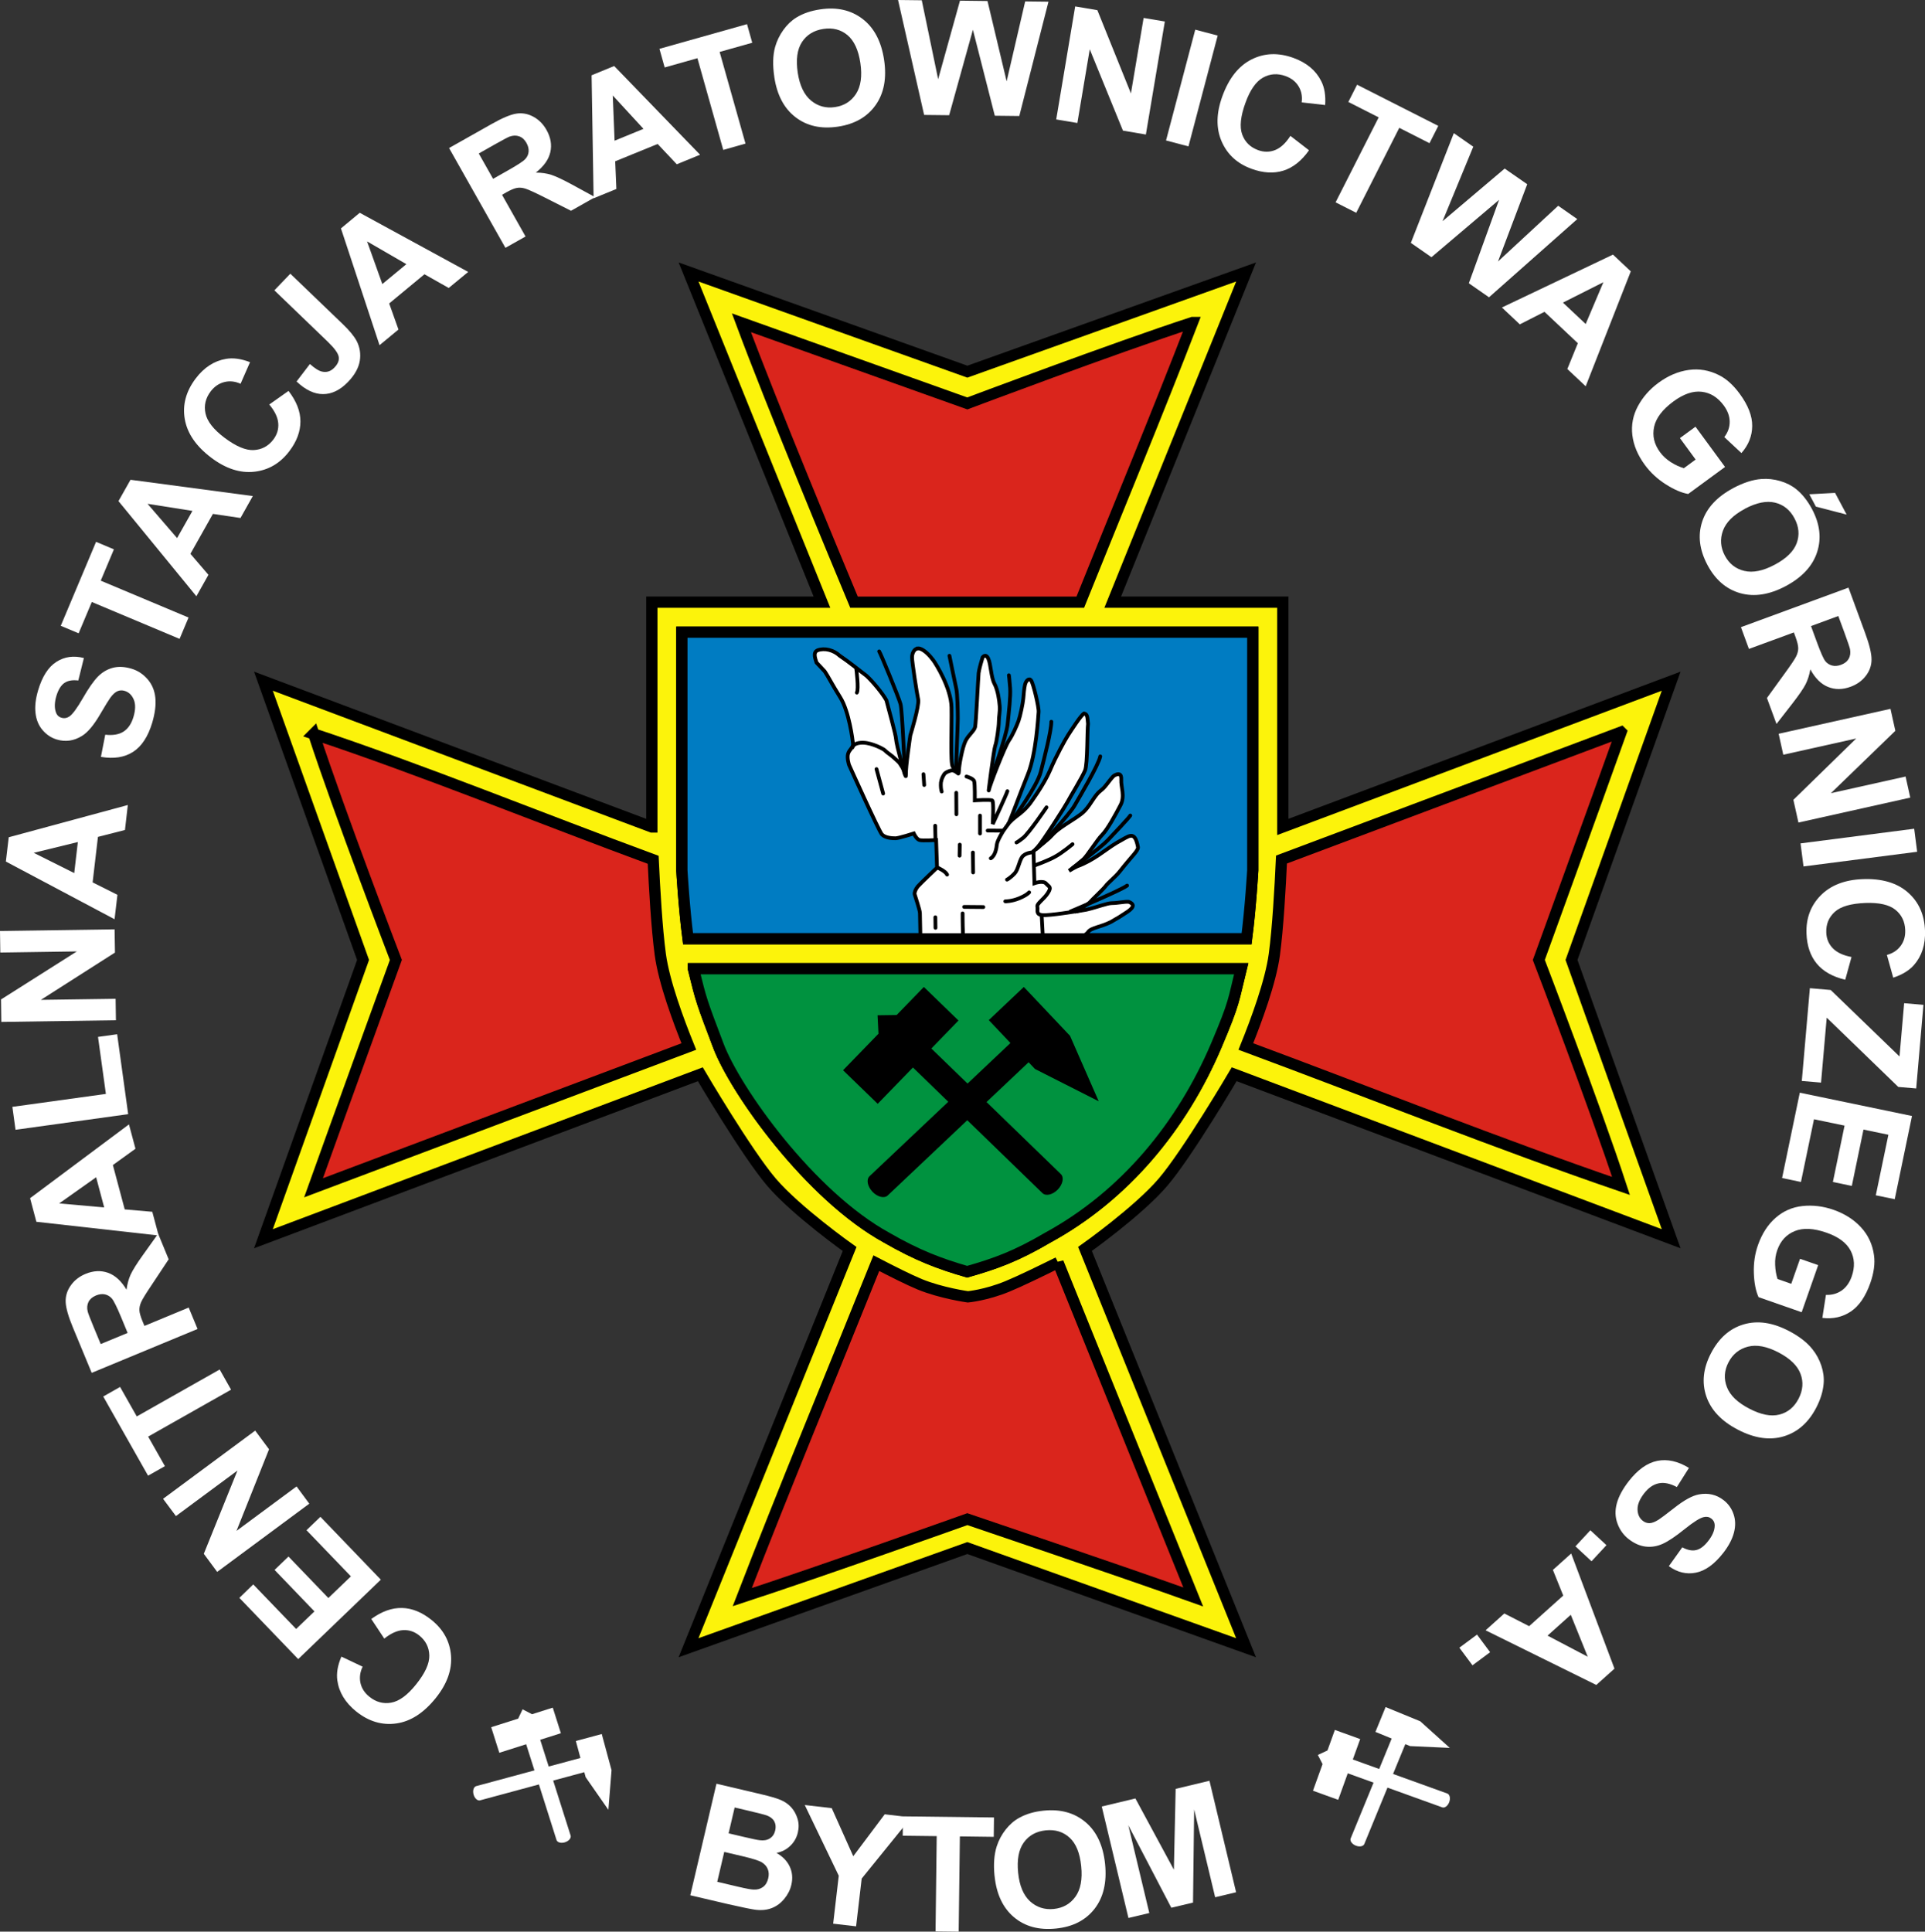
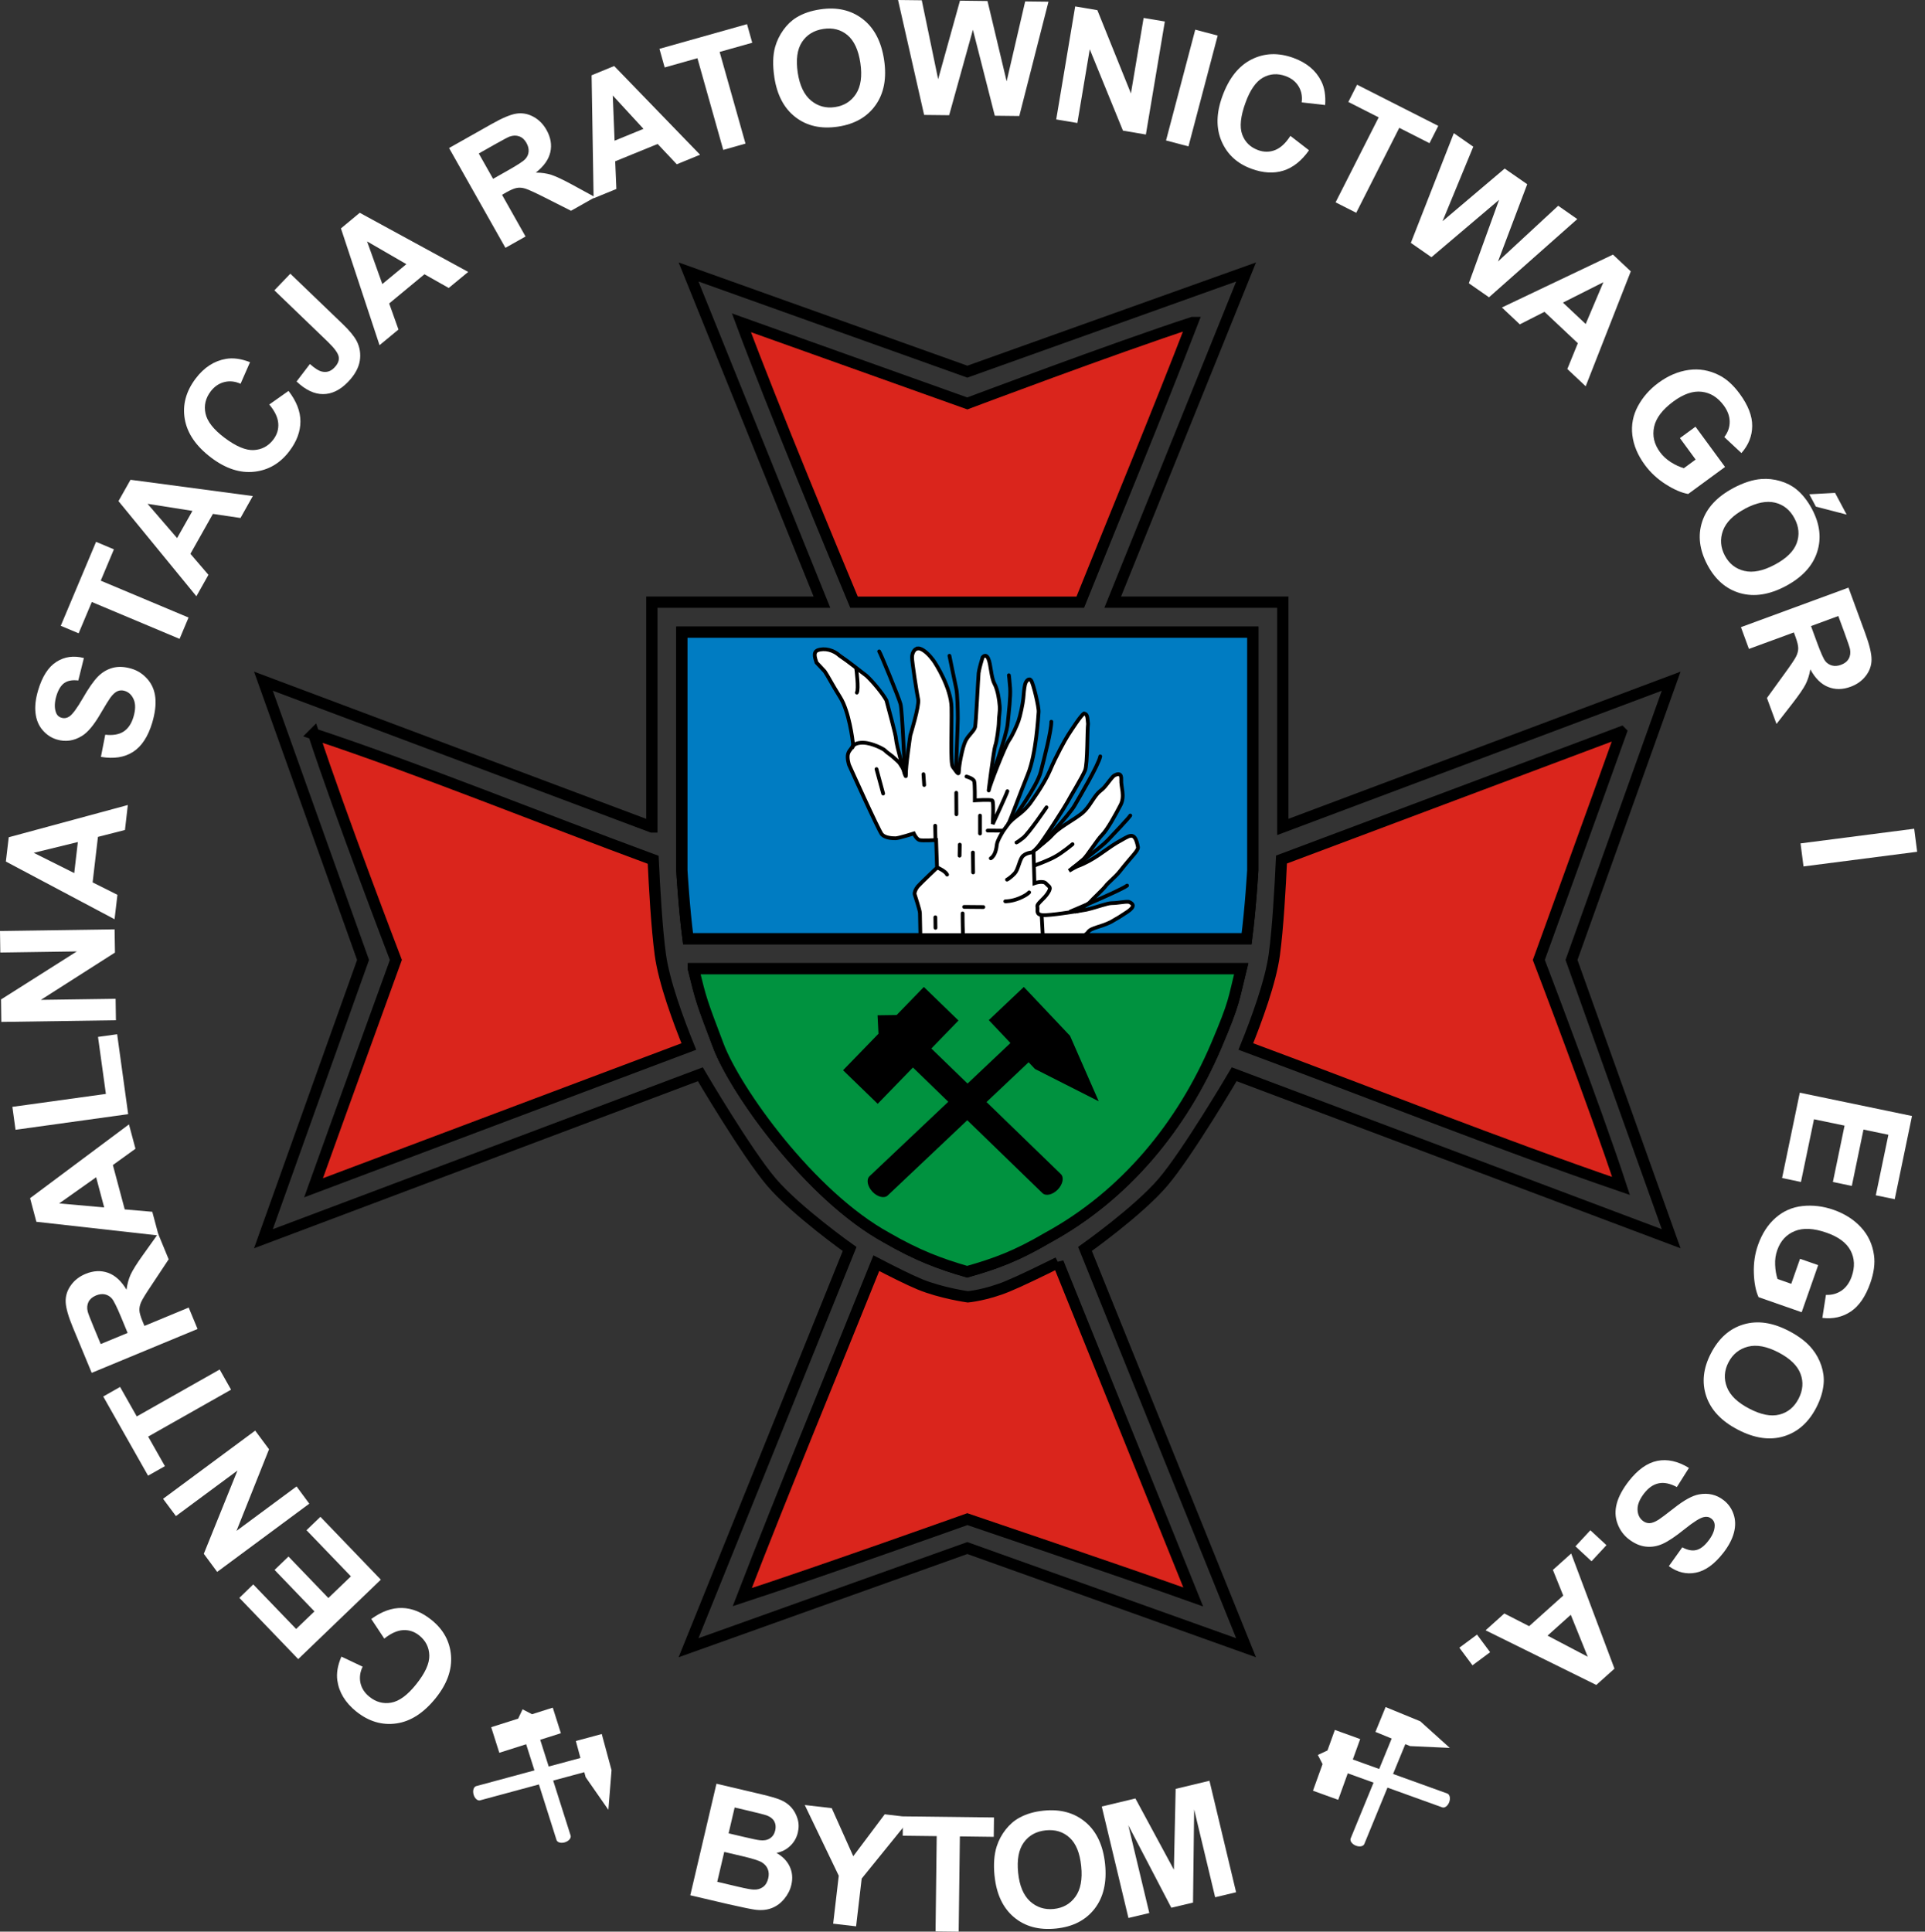
<svg xmlns="http://www.w3.org/2000/svg" id="Warstwa_2" viewBox="0 0 564.26 566.19">
  <rect x="0" y="0" width="564.26" height="566.19" fill="#333333" stroke="none" />
  <defs>
    <style>.cls-1{fill:#fff;}.cls-2{stroke-linecap:round;stroke-width:1.1px;}.cls-2,.cls-3{fill:none;stroke:#000;}.cls-3{stroke-width:3.3px;}.cls-4{fill:#007cc2;}.cls-5{fill:#fcf30b;}.cls-6{fill:#da251c;}.cls-7{fill:#00923f;}</style>
  </defs>
  <g id="Warstwa_1-2">
    <path class="cls-1" d="M112.64,480.29l-3.81-5.75c3.07-2.23,6.09-3.3,9.03-3.22,2.94,.07,5.81,1.24,8.62,3.5,3.48,2.79,5.39,6.28,5.72,10.45,.32,4.18-1.16,8.32-4.47,12.44-3.5,4.36-7.34,6.85-11.53,7.45-4.19,.6-8.13-.57-11.8-3.52-3.19-2.57-5.04-5.61-5.52-9.09-.3-2.09,.09-4.41,1.19-6.98l6.23,2.95c-.77,1.6-.98,3.19-.64,4.77,.34,1.57,1.22,2.92,2.62,4.05,1.95,1.57,4.09,2.15,6.42,1.72,2.32-.42,4.74-2.19,7.25-5.33,2.66-3.3,3.95-6.14,3.89-8.5-.06-2.38-1.05-4.33-2.95-5.86-1.41-1.12-2.97-1.65-4.7-1.56-1.73,.09-3.58,.91-5.56,2.49Z" />
    <polygon class="cls-1" points="111.63 463.02 87.41 486.3 70.16 468.35 74.23 464.41 86.8 477.47 92.17 472.32 80.48 460.16 84.56 456.24 96.25 468.4 102.86 462.05 89.84 448.52 93.92 444.6 111.63 463.02" />
    <polygon class="cls-1" points="90.66 440.75 63.66 460.74 59.74 455.44 69.6 431.04 51.57 444.38 47.8 439.32 74.8 419.33 78.86 424.8 69.32 448.72 86.93 435.69 90.66 440.75" />
    <polygon class="cls-1" points="67.73 407.33 43.43 421.08 48.34 429.75 43.4 432.54 30.26 409.33 35.2 406.53 40.09 415.17 64.39 401.42 67.73 407.33" />
    <path class="cls-1" d="M37.41,390.7l-1.92-4.64c-1.25-3.01-2.16-4.83-2.72-5.47-.57-.63-1.25-1.03-2.05-1.2-.8-.16-1.66-.05-2.59,.33-1.04,.43-1.77,1.06-2.19,1.89-.41,.82-.49,1.77-.23,2.84,.14,.54,.73,2.09,1.78,4.62l2.03,4.89,7.89-3.26Zm20.5-1.16l-31.03,12.86-5.47-13.2c-1.38-3.31-2.09-5.83-2.16-7.56-.07-1.73,.42-3.34,1.47-4.83,1.04-1.5,2.48-2.63,4.33-3.41,2.32-.96,4.53-1.07,6.61-.33,2.09,.74,3.89,2.39,5.42,4.95,.23-1.69,.64-3.16,1.22-4.44,.59-1.27,1.76-3.16,3.55-5.66l4.5-6.3,3.09,7.5-4.86,7.33c-1.76,2.61-2.83,4.34-3.2,5.19-.38,.85-.55,1.66-.52,2.42,.03,.76,.35,1.87,.95,3.31l.53,1.27,12.97-5.38,2.59,6.26Z" />
    <path class="cls-1" d="M28.18,345.07l-10.84,7.67,13.2,1.17-2.36-8.84Zm9.62-15.5l1.91,7.14-6.62,4.78,3.47,13,8.08,.7,1.86,6.95-35.84-4.02-1.84-6.92,29-21.64Z" />
    <polygon class="cls-1" points="37.57 326.57 4.55 331.15 3.63 324.43 31.04 320.64 28.73 303.93 34.34 303.15 37.57 326.57" />
    <polygon class="cls-1" points="33.98 299.05 .39 299.54 .3 292.95 22.53 278.87 .09 279.2 0 272.88 33.59 272.4 33.7 279.21 11.98 293.07 33.89 292.76 33.98 299.05" />
    <path class="cls-1" d="M22.83,246.81l-12.94,3.16,11.87,5.94,1.06-9.09Zm14.64-10.86l-.84,7.33-7.92,2.02-1.56,13.34,7.27,3.64-.84,7.16L1.72,252.53l.84-7.12,34.91-9.45Z" />
    <path class="cls-1" d="M29.58,221.87l1.27-6.52c2.24,.26,4.03-.05,5.38-.92,1.34-.88,2.3-2.3,2.89-4.28,.62-2.09,.65-3.8,.08-5.12-.57-1.32-1.45-2.16-2.64-2.52-.76-.23-1.47-.2-2.14,.09-.66,.29-1.36,.93-2.09,1.92-.49,.68-1.47,2.28-2.95,4.8-1.88,3.23-3.67,5.36-5.36,6.39-2.36,1.46-4.82,1.81-7.36,1.05-1.63-.49-3.03-1.41-4.19-2.77-1.16-1.36-1.84-3.03-2.06-5-.23-1.97,.03-4.19,.77-6.67,1.2-4.04,2.98-6.82,5.36-8.33,2.37-1.52,5.06-1.89,8.05-1.12l-1.64,6.59c-1.73-.21-3.09,.04-4.09,.73-1,.7-1.77,1.96-2.33,3.78-.56,1.9-.61,3.5-.14,4.81,.28,.84,.84,1.38,1.69,1.62,.76,.22,1.51,.09,2.25-.39,.93-.62,2.24-2.41,3.94-5.34,1.69-2.95,3.16-5.05,4.41-6.33,1.24-1.27,2.68-2.13,4.31-2.58,1.64-.45,3.48-.37,5.52,.23,1.83,.54,3.41,1.56,4.72,3.06,1.31,1.5,2.08,3.31,2.3,5.42,.22,2.12-.09,4.57-.91,7.36-1.22,4.07-3.09,6.92-5.61,8.55-2.53,1.62-5.66,2.11-9.39,1.47Z" />
    <polygon class="cls-1" points="52.64 187.26 26.91 176.45 23.05 185.63 17.81 183.43 28.16 158.82 33.39 161.02 29.53 170.2 55.27 181.01 52.64 187.26" />
    <path class="cls-1" d="M56.41,149.75l-13.16-2.08,8.66,10.05,4.5-7.97Zm17.7-4.36l-3.62,6.44-8.08-1.2-6.59,11.7,5.28,6.16-3.53,6.28-22.84-27.89,3.53-6.25,35.86,4.77Z" />
    <path class="cls-1" d="M78.93,118.56l5.64-3.98c2.32,3.01,3.49,5.99,3.49,8.94,0,2.95-1.07,5.86-3.25,8.73-2.69,3.55-6.12,5.56-10.28,6.02-4.16,.46-8.36-.91-12.58-4.09-4.46-3.36-7.05-7.13-7.78-11.3-.73-4.18,.33-8.14,3.17-11.91,2.47-3.27,5.45-5.2,8.92-5.78,2.07-.36,4.42-.04,7.03,.97l-2.78,6.33c-1.61-.73-3.2-.9-4.77-.5-1.57,.4-2.91,1.31-4,2.75-1.5,1.99-2,4.14-1.5,6.45,.49,2.31,2.34,4.68,5.53,7.09,3.39,2.55,6.26,3.77,8.61,3.64,2.36-.12,4.28-1.16,5.76-3.11,1.08-1.44,1.56-3.02,1.42-4.75-.14-1.73-1.01-3.56-2.64-5.5Z" />
    <path class="cls-1" d="M80.41,85.11l4.69-4.88,15.33,14.73c2.01,1.93,3.38,3.59,4.11,4.98,.94,1.83,1.25,3.77,.92,5.84-.34,2.06-1.48,4.12-3.44,6.16-2.3,2.39-4.75,3.58-7.33,3.58s-5.16-1.23-7.76-3.7l3.91-5.12c1.44,1.28,2.62,2.02,3.55,2.22,1.36,.31,2.57-.07,3.61-1.16,1.05-1.08,1.48-2.15,1.28-3.2-.19-1.05-1.26-2.52-3.22-4.41l-15.64-15.05Z" />
    <path class="cls-1" d="M119.12,77.43l-11.52-6.67,4.47,12.5,7.05-5.83Zm18.11,2.28l-5.7,4.7-7.11-4.02-10.34,8.56,2.72,7.64-5.55,4.59-11.31-34.23,5.51-4.58,31.78,17.33Z" />
    <path class="cls-1" d="M144.53,52.42l4.36-2.47c2.84-1.6,4.55-2.72,5.11-3.36,.57-.63,.89-1.35,.95-2.16,.07-.81-.14-1.66-.64-2.55-.55-.98-1.27-1.62-2.14-1.92-.87-.31-1.81-.28-2.84,.09-.52,.2-1.98,.98-4.38,2.33l-4.61,2.61,4.19,7.42Zm3.62,20.22l-16.52-29.25,12.44-7.02c3.12-1.77,5.54-2.79,7.25-3.06,1.72-.27,3.38,.02,4.98,.88,1.61,.86,2.91,2.15,3.89,3.89,1.24,2.2,1.61,4.38,1.12,6.53-.49,2.16-1.91,4.15-4.25,5.98,1.7,.01,3.21,.23,4.55,.66,1.33,.43,3.35,1.38,6.05,2.84l6.78,3.7-7.06,3.99-7.86-3.97c-2.81-1.41-4.65-2.26-5.55-2.53-.89-.27-1.7-.34-2.45-.2-.75,.12-1.81,.57-3.17,1.33l-1.19,.69,6.89,12.22-5.91,3.33Z" />
    <path class="cls-1" d="M188.62,37.77l-9-9.78,.53,13.25,8.47-3.47Zm16.59,7.58l-6.83,2.8-5.61-5.95-12.44,5.08,.34,8.11-6.67,2.73-.59-36.05,6.62-2.72,25.17,26Z" />
    <polygon class="cls-1" points="212 43.94 204.43 17.06 194.83 19.77 193.3 14.31 218.97 7.08 220.5 12.53 210.94 15.22 218.52 42.09 212 43.94" />
    <path class="cls-1" d="M233.83,21.28c.57,3.77,1.87,6.5,3.89,8.19,2.03,1.68,4.38,2.32,7.06,1.92,2.68-.41,4.72-1.7,6.14-3.88,1.41-2.19,1.84-5.21,1.27-9.06-.57-3.81-1.84-6.53-3.78-8.16-1.95-1.62-4.3-2.23-7.06-1.81-2.77,.42-4.86,1.7-6.27,3.84-1.4,2.15-1.81,5.13-1.25,8.95Zm-6.86,1.28c-.51-3.4-.44-6.31,.22-8.75,.51-1.81,1.32-3.48,2.42-5.02,1.1-1.54,2.38-2.76,3.84-3.66,1.94-1.19,4.26-1.98,6.97-2.38,4.89-.74,9.03,.2,12.42,2.8,3.39,2.6,5.5,6.61,6.31,12.02,.8,5.35-.03,9.77-2.5,13.25-2.46,3.47-6.13,5.57-11.02,6.3-4.94,.74-9.09-.18-12.45-2.77-3.36-2.58-5.43-6.52-6.22-11.8Z" />
    <polygon class="cls-1" points="270.88 33.69 263.24 0 270.19 .08 274.99 23.22 281.39 .2 289.46 .3 295.07 23.84 300.5 .42 307.33 .5 298.78 34 291.6 33.92 285.18 8.72 278.22 33.77 270.88 33.69" />
    <polygon class="cls-1" points="309.6 35.01 315.16 1.88 321.66 2.98 331.5 27.38 335.22 5.26 341.44 6.3 335.88 39.43 329.16 38.29 319.43 14.45 315.8 36.05 309.6 35.01" />
    <rect class="cls-1" x="332.55" y="22.38" width="33.59" height="6.8" transform="translate(235.37 357.03) rotate(-75.23)" />
    <path class="cls-1" d="M378.25,39.83l5.45,4.22c-2.19,3.1-4.7,5.09-7.52,5.97-2.81,.88-5.91,.7-9.3-.53-4.2-1.52-7.13-4.2-8.8-8.05-1.66-3.85-1.59-8.27,.22-13.23,1.91-5.26,4.74-8.85,8.52-10.77,3.77-1.91,7.87-2.07,12.3-.47,3.86,1.4,6.59,3.67,8.17,6.83,.95,1.88,1.33,4.2,1.14,6.99l-6.88-.78c.23-1.77-.08-3.34-.92-4.72-.84-1.38-2.11-2.37-3.8-2.99-2.36-.85-4.56-.7-6.62,.45-2.06,1.15-3.78,3.61-5.14,7.38-1.45,3.99-1.77,7.09-.95,9.31,.82,2.22,2.38,3.74,4.69,4.58,1.7,.61,3.35,.6,4.95-.03,1.61-.64,3.11-2.02,4.48-4.16Z" />
    <polygon class="cls-1" points="391.49 59.31 404.12 34.4 395.23 29.89 397.79 24.83 421.59 36.9 419.02 41.97 410.16 37.47 397.54 62.37 391.49 59.31" />
    <polygon class="cls-1" points="413.55 71.19 426.15 39.03 431.85 43 422.84 64.84 441.05 49.41 447.66 54 439.1 76.64 456.74 60.31 462.34 64.22 436.46 87.14 430.55 83.03 439.41 58.58 419.59 75.39 413.55 71.19" />
    <path class="cls-1" d="M464.8,94.97l5.19-12.25-11.86,5.98,6.67,6.27Zm0,18.25l-5.38-5.06,3.08-7.56-9.78-9.2-7.23,3.67-5.25-4.94,32.56-15.5,5.22,4.91-13.22,33.69Z" />
    <path class="cls-1" d="M492.43,128.41l4.56-3.34,8.66,11.8-10.8,7.92c-1.96-.34-4.16-1.29-6.59-2.84-2.44-1.55-4.48-3.45-6.11-5.67-2.09-2.84-3.31-5.75-3.67-8.73-.36-2.98,.19-5.81,1.62-8.48,1.44-2.68,3.45-4.97,6.05-6.88,2.82-2.07,5.77-3.32,8.83-3.75,3.06-.43,6.02,.07,8.86,1.5,2.18,1.07,4.21,2.9,6.11,5.48,2.47,3.37,3.69,6.51,3.66,9.44-.02,2.93-1.07,5.57-3.16,7.94l-5.02-4.69c1.06-1.37,1.59-2.86,1.58-4.47,0-1.62-.58-3.21-1.73-4.78-1.76-2.39-3.92-3.74-6.47-4.03-2.54-.3-5.3,.64-8.28,2.83-3.22,2.37-5.11,4.85-5.67,7.45-.56,2.6,0,5.06,1.7,7.38,.84,1.16,1.91,2.14,3.2,2.97,1.3,.82,2.58,1.41,3.83,1.77l3.44-2.53-4.59-6.27Z" />
    <path class="cls-1" d="M530.35,144.88l7.55-.41,3.39,6.36-9.02-2.34-1.92-3.61Zm-18.91,4.28c-3.37,1.79-5.5,3.92-6.41,6.39-.9,2.48-.71,4.91,.56,7.31,1.27,2.38,3.17,3.88,5.7,4.48,2.53,.61,5.52,0,8.95-1.83,3.39-1.81,5.53-3.91,6.41-6.3,.88-2.39,.67-4.81-.64-7.27-1.32-2.48-3.23-4.02-5.72-4.61-2.49-.6-5.45,0-8.86,1.81Zm-3.48-6.05c3.02-1.61,5.79-2.52,8.31-2.7,1.88-.15,3.72,.05,5.55,.59,1.82,.53,3.4,1.34,4.72,2.41,1.76,1.43,3.28,3.35,4.58,5.77,2.33,4.36,2.84,8.58,1.52,12.64-1.31,4.07-4.38,7.39-9.2,9.97-4.78,2.54-9.23,3.23-13.33,2.08-4.09-1.16-7.3-3.91-9.62-8.27-2.34-4.41-2.87-8.62-1.56-12.66,1.31-4.03,4.33-7.3,9.05-9.83Z" />
    <path class="cls-1" d="M530.85,183.52l1.72,4.7c1.12,3.06,1.95,4.92,2.48,5.58,.54,.66,1.21,1.08,2,1.28,.79,.21,1.66,.13,2.61-.22,1.05-.39,1.8-.98,2.25-1.8,.45-.8,.57-1.75,.36-2.83-.12-.55-.65-2.12-1.59-4.7l-1.83-4.97-8,2.95Zm-20.55,.31l31.53-11.59,4.92,13.41c1.24,3.38,1.85,5.93,1.84,7.66,0,1.74-.56,3.33-1.67,4.78-1.11,1.45-2.59,2.52-4.45,3.2-2.37,.88-4.57,.89-6.62,.06-2.05-.82-3.79-2.54-5.2-5.16-.29,1.68-.76,3.13-1.39,4.38-.64,1.25-1.9,3.09-3.78,5.52l-4.75,6.11-2.8-7.61,5.17-7.14c1.85-2.53,2.98-4.21,3.39-5.05,.41-.84,.62-1.64,.61-2.41,0-.76-.27-1.88-.81-3.34l-.47-1.28-13.17,4.84-2.34-6.38Z" />
-     <polygon class="cls-1" points="521.36 215.08 554.14 207.77 555.57 214.21 536.68 232.49 558.57 227.61 559.94 233.79 527.16 241.1 525.68 234.44 544.1 216.46 522.72 221.22 521.36 215.08" />
    <rect class="cls-1" x="528.08" y="245.03" width="33.59" height="6.81" transform="translate(-27.31 71.75) rotate(-7.35)" />
-     <path class="cls-1" d="M542.72,280.51l-1.84,6.66c-3.7-.87-6.48-2.45-8.36-4.73-1.87-2.28-2.87-5.23-3-8.83-.16-4.45,1.23-8.17,4.17-11.16,2.95-2.98,7.05-4.57,12.33-4.77,5.59-.21,9.99,1.08,13.19,3.86,3.2,2.78,4.88,6.52,5.05,11.22,.16,4.1-.93,7.48-3.25,10.12-1.39,1.58-3.41,2.81-6.06,3.69l-1.86-6.67c1.73-.46,3.07-1.34,4.03-2.64,.97-1.29,1.41-2.84,1.34-4.64-.09-2.5-1.05-4.49-2.89-5.97-1.84-1.47-4.77-2.13-8.78-1.98-4.23,.16-7.23,1.02-8.98,2.61-1.75,1.59-2.58,3.61-2.49,6.06,.06,1.8,.69,3.33,1.89,4.58,1.2,1.26,3.04,2.12,5.52,2.59Z" />
-     <polygon class="cls-1" points="530.51 289.65 536.62 290.18 556.79 309.66 558.15 294.05 563.8 294.54 561.68 319.04 556.43 318.59 535.45 298.29 533.79 317.32 528.15 316.84 530.51 289.65" />
    <polygon class="cls-1" points="527.56 320.28 560.45 327.11 555.39 351.5 549.84 350.36 553.53 332.61 546.23 331.09 542.81 347.61 537.26 346.45 540.68 329.93 531.72 328.07 527.9 346.45 522.37 345.29 527.56 320.28" />
    <path class="cls-1" d="M527.61,368.96l5.34,1.86-4.84,13.81-12.64-4.42c-.82-1.81-1.28-4.16-1.38-7.05-.1-2.89,.3-5.64,1.22-8.25,1.17-3.31,2.88-5.96,5.14-7.94,2.25-1.98,4.88-3.14,7.91-3.47,3.02-.32,6.05,.05,9.09,1.11,3.3,1.16,5.99,2.88,8.08,5.16,2.09,2.28,3.35,5,3.78,8.16,.34,2.39-.02,5.11-1.08,8.14-1.38,3.92-3.28,6.71-5.7,8.34-2.43,1.63-5.22,2.26-8.36,1.88l1.05-6.75c1.72,.08,3.24-.34,4.58-1.25,1.33-.92,2.32-2.29,2.97-4.12,.98-2.8,.87-5.34-.33-7.62-1.2-2.27-3.54-4.02-7.03-5.23-3.76-1.32-6.88-1.48-9.34-.47-2.47,1.01-4.17,2.87-5.12,5.58-.48,1.34-.69,2.78-.62,4.31,.06,1.54,.3,2.92,.7,4.14l4.02,1.42,2.58-7.33Z" />
    <path class="cls-1" d="M521.27,396.39c-3.39-1.76-6.35-2.32-8.91-1.67-2.55,.66-4.45,2.19-5.7,4.59-1.25,2.39-1.41,4.81-.47,7.25,.93,2.44,3.12,4.55,6.58,6.34,3.41,1.78,6.35,2.36,8.81,1.73,2.46-.62,4.33-2.17,5.62-4.64,1.29-2.49,1.48-4.94,.56-7.34-.91-2.4-3.07-4.48-6.5-6.27Zm3.02-6.31c3.04,1.58,5.35,3.36,6.92,5.33,1.19,1.47,2.08,3.1,2.67,4.89,.59,1.8,.82,3.55,.67,5.25-.19,2.28-.91,4.63-2.17,7.06-2.28,4.38-5.47,7.19-9.56,8.41-4.09,1.22-8.57,.56-13.42-1.97-4.8-2.49-7.88-5.75-9.25-9.78-1.36-4.03-.91-8.24,1.38-12.62,2.3-4.43,5.49-7.25,9.55-8.45,4.07-1.21,8.48-.58,13.22,1.89Z" />
    <path class="cls-1" d="M495.06,430.28l-3.53,5.59c-1.99-1.05-3.77-1.42-5.33-1.09-1.57,.32-2.99,1.3-4.25,2.92-1.34,1.73-1.99,3.31-1.95,4.75,.04,1.45,.55,2.55,1.53,3.31,.62,.49,1.3,.72,2.03,.69,.73-.03,1.61-.38,2.64-1.03,.71-.46,2.21-1.59,4.5-3.38,2.95-2.34,5.39-3.67,7.33-4.02,2.73-.49,5.14,.08,7.23,1.72,1.35,1.05,2.32,2.41,2.89,4.09,.57,1.68,.61,3.47,.11,5.39-.5,1.93-1.54,3.91-3.12,5.94-2.59,3.33-5.28,5.27-8.05,5.81-2.76,.55-5.4-.09-7.91-1.91l3.94-5.52c1.53,.82,2.89,1.09,4.08,.8,1.19-.28,2.36-1.17,3.53-2.67,1.22-1.56,1.85-3.03,1.89-4.41,.03-.9-.3-1.61-.98-2.14-.62-.49-1.37-.64-2.22-.44-1.09,.22-2.96,1.39-5.61,3.52-2.65,2.13-4.78,3.57-6.41,4.3-1.62,.74-3.28,1.02-4.97,.83-1.7-.18-3.38-.92-5.06-2.22-1.51-1.19-2.6-2.72-3.27-4.59-.68-1.87-.73-3.83-.17-5.88,.55-2.04,1.73-4.21,3.52-6.52,2.62-3.35,5.4-5.33,8.34-5.92,2.95-.59,6.04,.09,9.27,2.06Z" />
    <rect class="cls-1" x="463.13" y="449.86" width="6.43" height="6.43" transform="translate(-182.97 486.96) rotate(-47.16)" />
    <path class="cls-1" d="M453.62,479.42l11.78,6.19-4.97-12.3-6.81,6.11Zm-18.17-1.55l5.5-4.94,7.27,3.72,10-8.97-3.03-7.52,5.36-4.81,12.69,33.75-5.33,4.78-32.45-16.02Z" />
    <polygon class="cls-1" points="432.95 479.12 436.79 484.28 431.62 488.12 427.77 482.96 432.95 479.12" />
    <path class="cls-1" d="M391.27,507.08l-2.16,6-2.82,1.32,1.38,2.68-2.81,7.8,7.4,2.67,2.8-7.77,7.56,2.73-6.71,16.35c-.29,.71,.37,1.66,1.48,2.11,1.1,.45,2.23,.24,2.52-.47l6.79-16.53,16.06,5.79c.73,.26,1.64-.44,2.05-1.56,.4-1.12,.14-2.24-.58-2.5l-15.89-5.73,3.59-8.74,1.4,.57,11.64,.53-8.66-7.8-3.46-1.42-6.7-2.75-1.49,3.64-1.49,3.64,4.76,1.95-3.66,8.92-7.73-2.79,2.16-5.98-7.4-2.67Z" />
    <path class="cls-1" d="M162.03,500.53l-6.08,1.93-2.77-1.44-1.29,2.73-7.91,2.51,2.38,7.5,7.87-2.5,2.43,7.66-17.07,4.61c-.75,.2-1.09,1.3-.78,2.45,.31,1.15,1.17,1.92,1.91,1.72l17.25-4.66,5.16,16.28c.24,.73,1.34,1.04,2.49,.67,1.14-.36,1.87-1.25,1.64-1.98l-5.11-16.1,9.12-2.46,.4,1.46,6.66,9.57,.93-11.62-.98-3.61-1.89-6.99-3.8,1.03-3.79,1.02,1.34,4.97-9.3,2.51-2.49-7.84,6.06-1.92-2.38-7.5Z" />
-     <path class="cls-5" d="M191.07,242.39v-65.89h49.86l-39.1-96.78,81.72,29.22,81.71-29.22-39.1,96.78h49.86v65.89l113.84-42.73-29.22,81.71,29.22,81.72-128.09-48.22s-13.59,23.12-20.88,31.66c-7.29,8.54-22.86,19.55-22.86,19.55l47.22,116.89-81.71-29.22-81.72,29.22,47.22-116.87s-15.59-11.04-22.88-19.57c-7.29-8.54-20.88-31.65-20.88-31.65l-128.07,48.21,29.21-81.72-29.21-81.71,113.84,42.73Z" />
    <path class="cls-3" d="M191.07,242.39v-65.89h49.86l-39.1-96.78,81.72,29.22,81.71-29.22-39.1,96.78h49.86v65.89l113.84-42.73-29.22,81.71,29.22,81.72-128.09-48.22s-13.59,23.12-20.88,31.66c-7.29,8.54-22.86,19.55-22.86,19.55l47.22,116.89-81.71-29.22-81.72,29.22,47.22-116.87s-15.59-11.04-22.88-19.57c-7.29-8.54-20.88-31.65-20.88-31.65l-128.07,48.21,29.21-81.72-29.21-81.71,113.84,42.73Z" />
    <path class="cls-6" d="M310.15,370.06c-5.07,2.51-11.12,5.46-14.84,6.99-6.3,2.6-11.6,3.07-11.6,3.07,0,0-7.84-1.09-14.14-3.69-3.18-1.31-8.32-3.91-12.7-6.18-13.11,32.64-26.99,66.02-39.3,97.89,22.86-7.47,65.98-22.86,65.98-22.86,0,0,45.13,15.26,66.21,22.8-13.2-32.67-26.41-65.35-39.61-98.03Zm-106.89-86.1c2.34,9.48,2.31,9.36,7.3,22.54,4.99,13.19,26.82,43.92,49.32,56.27,0,0,0,0,0,0,8.88,5.13,15.48,7.64,23.61,9.99,8.39-2.39,14.37-4.55,23.7-10.03,22.52-12.3,39.3-32.66,49.36-56.34,5.46-12.86,4.95-13.08,7.27-22.44H203.26Zm-111.32-68.86c7.47,22.88,24.1,66.27,24.1,66.27,0,0-16.53,45.52-24.14,66.79,36.67-13.8,73.34-27.61,110.01-41.41-3.09-7.64-7.27-18.9-8.36-26.96-1.05-7.81-1.7-19.46-2.09-27.77-32.89-12.13-68.11-26.48-99.53-36.91Zm383.24-.53c-33.18,12.46-66.37,24.92-99.55,37.37-.38,8.32-1.04,20.01-2.09,27.85-1.09,8.05-5.27,19.3-8.35,26.95,36.64,13.61,74.88,28.85,109.96,40.87-7.51-22.96-24.09-66.23-24.09-66.23,0,0,16.53-45.52,24.13-66.8Zm-275.32-29.26v69.79s.62,10.92,1.81,20.05h163.73c1.19-9.14,1.81-20.05,1.81-20.05v-69.79H199.87Zm149.69-90.78c-22.88,7.47-66.01,23.72-66.01,23.72l-66.21-23.64c9.04,24.31,27.79,69.41,33,81.9h66.32c11.01-27.37,22.6-55.29,32.9-81.98Z" />
    <path class="cls-3" d="M310.15,370.06c-5.07,2.51-11.12,5.46-14.84,6.99-6.3,2.6-11.6,3.07-11.6,3.07,0,0-7.84-1.09-14.14-3.69-3.18-1.31-8.32-3.91-12.7-6.18-13.11,32.64-26.99,66.02-39.3,97.89,22.86-7.47,65.98-22.86,65.98-22.86,0,0,45.13,15.26,66.21,22.8-13.2-32.67-26.41-65.35-39.61-98.03Zm-106.89-86.1c2.34,9.48,2.31,9.36,7.3,22.54,4.99,13.19,26.82,43.92,49.32,56.27,0,0,0,0,0,0,8.88,5.13,15.48,7.64,23.61,9.99,8.39-2.39,14.37-4.55,23.7-10.03,22.52-12.3,39.3-32.66,49.36-56.34,5.46-12.86,4.95-13.08,7.27-22.44H203.26Zm-111.32-68.86c7.47,22.88,24.1,66.27,24.1,66.27,0,0-16.53,45.52-24.14,66.79,36.67-13.8,73.34-27.61,110.01-41.41-3.09-7.64-7.27-18.9-8.36-26.96-1.05-7.81-1.7-19.46-2.09-27.77-32.89-12.13-68.11-26.48-99.53-36.91Zm383.24-.53c-33.18,12.46-66.37,24.92-99.55,37.37-.38,8.32-1.04,20.01-2.09,27.85-1.09,8.05-5.27,19.3-8.35,26.95,36.64,13.61,74.88,28.85,109.96,40.87-7.51-22.96-24.09-66.23-24.09-66.23,0,0,16.53-45.52,24.13-66.8Zm-275.32-29.26v69.79s.62,10.92,1.81,20.05h163.73c1.19-9.14,1.81-20.05,1.81-20.05v-69.79H199.87Zm149.69-90.78c-22.88,7.47-66.01,23.72-66.01,23.72l-66.21-23.64c9.04,24.31,27.79,69.41,33,81.9h66.32c11.01-27.37,22.6-55.29,32.9-81.98Z" />
    <path class="cls-7" d="M203.26,283.96c2.34,9.48,2.31,9.36,7.3,22.54,4.99,13.19,26.82,43.92,49.32,56.27,0,0,0,0,0,0,8.88,5.13,15.48,7.64,23.61,9.99,8.39-2.39,14.37-4.55,23.7-10.03,22.52-12.3,39.3-32.66,49.36-56.34,5.46-12.86,4.95-13.08,7.27-22.45H203.26Z" />
    <path class="cls-3" d="M203.26,283.96c2.34,9.48,2.31,9.36,7.3,22.54,4.99,13.19,26.82,43.92,49.32,56.27,0,0,0,0,0,0,8.88,5.13,15.48,7.64,23.61,9.99,8.39-2.39,14.37-4.55,23.7-10.03,22.52-12.3,39.3-32.66,49.36-56.34,5.46-12.86,4.95-13.08,7.27-22.45H203.26Z" />
    <path class="cls-4" d="M199.87,185.3v69.79s.62,10.92,1.81,20.05h163.73c1.19-9.14,1.81-20.05,1.81-20.05v-69.79H199.87Z" />
    <path class="cls-3" d="M199.87,185.3v69.79s.62,10.92,1.81,20.05h163.73c1.19-9.14,1.81-20.05,1.81-20.05v-69.79H199.87Z" />
    <path d="M270.81,289.28l-7.98,8.23-5.6,.08,.27,5.41-10.38,10.7,10.15,9.84,10.33-10.65,10.36,10.05-23.08,21.82c-1.01,.95-.62,2.98,.85,4.55,1.47,1.55,3.48,2.05,4.48,1.09l23.32-22.05,22.03,21.36c.99,.96,3.01,.5,4.5-1.04,1.49-1.54,1.89-3.57,.9-4.53l-21.79-21.12,12.34-11.66,1.87,1.97,18.68,9.47-8.41-19.18-4.61-4.88-8.93-9.45-5.14,4.86-5.13,4.86,6.35,6.71-12.58,11.89-10.61-10.28,7.95-8.2-10.15-9.84Z" />
    <path class="cls-1" d="M269.09,190.07c-1.11,.05-1.75,1.38-1.75,2.62,0,1.41,1.41,10.52,1.8,12.32,.39,1.8-2.31,10.53-2.31,10.53,0,0-1.41,9.37-1.29,11.68,.13,2.31-2.89-9.39-2.89-10.54s-2.33-9.39-2.84-11.44c-1.2-2.14-4.08-5.56-5.82-7.16-1.84-1.36-5-3.98-7.86-5.89-1.79-1.67-4.41-2.32-6.46-1.59-1.54,.64-.57,2.73-.32,3.63,.9,.99,1.54,1.58,2.39,2.55,.89,1.27,2,3.55,4.57,7.66,2.57,4.11,3.61,12.38,3.73,13.53s-1.06,1.67-1.45,2.95c-.39,1.29,.29,3.3,.29,3.3,0,0,8.7,19.3,9.6,20.33,.9,1.03,2.95,1.16,3.98,1.16s5.39-1.41,5.39-1.41c0,0,.77,1.67,1.67,1.93,.9,.25,4.88,0,4.88,0l.26,8.09s-5.01,4.75-5.65,5.52c-.64,.77-1.03,1.8-.9,2.31,.13,.51,1.54,4.62,1.54,5.52s.13,6.42,.13,6.42h48.19c.43-.31,.78-.62,.97-.9,.9-1.29,3.6-1.41,6.68-2.95,2.51-1.45,2.55-1.45,4.86-2.99,2.31-1.54,1.75-2.41,.34-2.93-1.25-.08-3.28,.39-4.82,.39s-4.23,1.16-7.57,1.93l-3.4,.58s3.79-1.99,4.43-2.76c.64-.77,3.98-3.85,4.62-4.75,.64-.9,2.93-2.74,4.11-4.24,3.79-4.81,5.42-6.07,5.38-7.14-.99-5.23-2.58-3.24-6.19-1.33-3.48,2.08-6.72,5.15-11.63,6.93-.79,.37-1.6,.84-2.39,1.32,1.46-1.14,3.38-2.65,4.19-3.38,1.16-1.03,3.98-5.64,5.52-7.18,1.54-1.54,3.95-5.95,5.39-8.73,1.36-2.64,.07-5.34,.2-7.39,.12-2.05-.98-1.72-1.62-1.46-.64,.25-.9,.52-2.57,2.7-1.67,2.18-1.8,1.54-3.21,3.33-1.41,1.8-2.44,4.11-4.62,5.65-2.18,1.54-.13,.13-4.24,2.82-4.11,2.7-3.59,3.08-5.65,4.75-2.05,1.67-4.15,3.64-2.61,1.97,1.54-1.67,8.26-12.24,8.78-13.27,.51-1.03,4.36-7.31,5.13-9.24,.77-1.93,.61-11.75,.87-13.68-.2-1.99-.16-2.79-1.16-3.02-.93,.51-3.72,4.88-4.66,6.32-.9,1.4-3.53,6.13-5.32,10.37-1.8,4.23-5.81,9.62-5.81,9.62,0,0-1.25,1.8-3.69,3.59-2.44,1.8-3.08,3.08-2.57,2.18,.51-.9,3.15-8.2,5.59-14.23,2.44-6.03,3.02-16.84,3.14-18.25,.13-1.41-1.54-8.35-2.18-9.25-.64-.9-1.54,.13-1.79,1.16-.26,1.03-.39,2.7-.51,4.11-.13,1.41-.9,5.13-1.41,6.55-.52,1.41-1.67,4.11-2.82,5.77-1.16,1.67-5.65,13.1-5.91,14.64-.25,1.54,1.52-12.23,1.9-13.12,.39-.9,1.06-5.49,1.06-7.03s.38-2.96,.25-4.62c-.13-1.67-.52-4.62-1.54-6.55-1.03-1.93-1.03-5.65-1.8-7.32-.77-1.67-1.67-.38-1.67-.38l-.5,1.72s-.53,1.87-.66,2.89c-.12,1.03-.77,14.64-1.03,15.79-.25,1.15-1.92,2.31-2.82,4.11-.9,1.8-1.93,7.19-1.93,8.86s-1.03-.38-1.8-1.28c-.77-.9-.26-11.81-.38-17.46-.13-5.65-4.52-12.69-5.38-13.84-.96-1.28-2.52-2.97-3.93-3.36-.18-.05-.34-.06-.5-.05Z" />
    <path class="cls-2" d="M269.09,190.07c-1.11,.05-1.75,1.38-1.75,2.62,0,1.41,1.41,10.52,1.8,12.32,.39,1.8-2.31,10.53-2.31,10.53,0,0-1.41,9.37-1.29,11.68,.13,2.31-2.89-9.39-2.89-10.54s-2.33-9.39-2.84-11.44c-1.2-2.14-4.08-5.56-5.82-7.16-1.84-1.36-5-3.98-7.86-5.89-1.79-1.67-4.41-2.32-6.46-1.59-1.54,.64-.57,2.73-.32,3.63,.9,.99,1.54,1.58,2.39,2.55,.89,1.27,2,3.55,4.57,7.66,2.57,4.11,3.61,12.38,3.73,13.53s-1.06,1.67-1.45,2.95c-.39,1.29,.29,3.3,.29,3.3,0,0,8.7,19.3,9.6,20.33,.9,1.03,2.95,1.16,3.98,1.16s5.39-1.41,5.39-1.41c0,0,.77,1.67,1.67,1.93,.9,.25,4.88,0,4.88,0l.26,8.09s-5.01,4.75-5.65,5.52c-.64,.77-1.03,1.8-.9,2.31,.13,.51,1.54,4.62,1.54,5.52s.13,6.42,.13,6.42h48.19c.43-.31,.78-.62,.97-.9,.9-1.29,3.6-1.41,6.68-2.95,2.51-1.45,2.55-1.45,4.86-2.99,2.31-1.54,1.75-2.41,.34-2.93-1.25-.08-3.28,.39-4.82,.39s-4.23,1.16-7.57,1.93l-3.4,.58s3.79-1.99,4.43-2.76c.64-.77,3.98-3.85,4.62-4.75,.64-.9,2.93-2.74,4.11-4.24,3.79-4.81,5.42-6.07,5.38-7.14-.99-5.23-2.58-3.24-6.19-1.33-3.48,2.08-6.72,5.15-11.63,6.93-.79,.37-1.6,.84-2.39,1.32,1.46-1.14,3.38-2.65,4.19-3.38,1.16-1.03,3.98-5.64,5.52-7.18,1.54-1.54,3.95-5.95,5.39-8.73,1.36-2.64,.07-5.34,.2-7.39,.12-2.05-.98-1.72-1.62-1.46-.64,.25-.9,.52-2.57,2.7-1.67,2.18-1.8,1.54-3.21,3.33-1.41,1.8-2.44,4.11-4.62,5.65-2.18,1.54-.13,.13-4.24,2.82-4.11,2.7-3.59,3.08-5.65,4.75-2.05,1.67-4.15,3.64-2.61,1.97,1.54-1.67,8.26-12.24,8.78-13.27,.51-1.03,4.36-7.31,5.13-9.24,.77-1.93,.61-11.75,.87-13.68-.2-1.99-.16-2.79-1.16-3.02-.93,.51-3.72,4.88-4.66,6.32-.9,1.4-3.53,6.13-5.32,10.37-1.8,4.23-5.81,9.62-5.81,9.62,0,0-1.25,1.8-3.69,3.59-2.44,1.8-3.08,3.08-2.57,2.18,.51-.9,3.15-8.2,5.59-14.23,2.44-6.03,3.02-16.84,3.14-18.25,.13-1.41-1.54-8.35-2.18-9.25-.64-.9-1.54,.13-1.79,1.16-.26,1.03-.39,2.7-.51,4.11-.13,1.41-.9,5.13-1.41,6.55-.52,1.41-1.67,4.11-2.82,5.77-1.16,1.67-5.65,13.1-5.91,14.64-.25,1.54,1.52-12.23,1.9-13.12,.39-.9,1.06-5.49,1.06-7.03s.38-2.96,.25-4.62c-.13-1.67-.52-4.62-1.54-6.55-1.03-1.93-1.03-5.65-1.8-7.32-.77-1.67-1.67-.38-1.67-.38l-.5,1.72s-.53,1.87-.66,2.89c-.12,1.03-.77,14.64-1.03,15.79-.25,1.15-1.92,2.31-2.82,4.11-.9,1.8-1.93,7.19-1.93,8.86s-1.03-.38-1.8-1.28c-.77-.9-.26-11.81-.38-17.46-.13-5.65-4.52-12.69-5.38-13.84-.96-1.28-2.52-2.97-3.93-3.36-.18-.05-.34-.06-.5-.05Z" />
    <path class="cls-2" d="M249.89,219.07s.09-.95,1.77-1.27c1.68-.32,3.31,.14,4.49,.55,1.18,.41,2.86,1.18,3.31,1.68,.45,.5,1.82,1.36,2.59,2.09,.77,.73,1.45,1.23,1.77,1.77,.32,.55,1.68,2.63,1.68,2.63" />
    <line class="cls-2" x1="256.92" y1="225.43" x2="258.87" y2="232.6" />
    <line class="cls-2" x1="270.68" y1="226.93" x2="270.9" y2="230.1" />
-     <path class="cls-2" d="M280.93,226.7s-1.32-1.05-2.09-.86c-.77,.18-1.81,.59-2.13,1.18-.32,.59-.68,1.04-.91,2.36-.09,1,.05,2.27,.23,2.63" />
    <line class="cls-2" x1="280.3" y1="232.37" x2="280.34" y2="238.68" />
    <path class="cls-2" d="M283.29,227.61s2.04,.54,2.27,1.41c.23,.86,.18,5.58,.18,5.58,0,0,4.63-.32,5.13,.05s.12,6.89,.12,6.89c0,0,4.11-8.82,4.3-9.63" />
    <line class="cls-2" x1="287.27" y1="239.06" x2="287.27" y2="244.32" />
    <line class="cls-2" x1="281.33" y1="247.57" x2="281.27" y2="250.81" />
    <line class="cls-2" x1="285.18" y1="249.88" x2="285.25" y2="255.72" />
    <path class="cls-2" d="M275.01,254.4s2.15,.96,2.6,1.96" />
    <path class="cls-2" d="M289.51,243.45l4.61,.02,1.5-2.04-1.5,2.07s-1.77,2.77-1.91,3.99c-.14,1.23-.48,3.29-1.79,4.09" />
    <path class="cls-2" d="M306.76,236.64s-5.17,7.62-6.85,8.94c-1.68,1.32-1.95,1.36-1.95,1.36" />
    <path class="cls-2" d="M314.38,247.44s-2.95,2.5-5.22,3.72c-2.27,1.23-5.86,2.5-5.86,2.5" />
    <path class="cls-2" d="M305.8,246.94l-3.22,2.9s-2.22,.14-3.04,1.45c-.82,1.32-1.14,3.68-2.13,4.72-1,1.05-1.91,1.68-2.23,1.82" />
    <path class="cls-2" d="M302.95,249.53l.27,9.35s2.54-.91,3.4,.09c.86,1,1.73,.91,.55,2.77-1.18,1.86-3.32,3.09-3.09,4.04,.23,.95-.59,2.27,1.5,2.45,2.09,.18,10.26-1.18,10.26-1.18" />
    <path class="cls-2" d="M294.68,264.19s1.86,.04,4.13-.91c2.27-.95,2.86-1.72,2.86-1.72" />
    <line class="cls-2" x1="282.61" y1="265.82" x2="288.24" y2="265.87" />
    <path class="cls-2" d="M274.17,268.86c0,.18,.04,3.09,.04,3.09" />
    <path class="cls-2" d="M282.16,267.73s0,3.68,.09,5.13-.19,1.14-.19,1.14" />
    <path class="cls-2" d="M250.99,195.94s.8,6.07,.17,7.07" />
    <path class="cls-2" d="M274.21,246.39c0-.45-.09-4.36-.09-4.36" />
    <line class="cls-2" x1="305.35" y1="268.45" x2="305.65" y2="274.04" />
    <path class="cls-2" d="M265.23,226.79s-.73-18.43-1.27-20.43c-.54-2-5.81-14.8-6.26-15.43" />
    <path class="cls-2" d="M280.21,225.79c0-.82,.54-13.16,.54-15.16s-.09-7.26-.45-8.8c-.36-1.54-2-9.62-2-9.62" />
    <path class="cls-2" d="M290.46,228.42s4.54-12.53,4.9-16.16c.36-3.63,.91-8.08,.73-10.62-.18-2.54-.36-3.72-.36-3.72" />
    <path class="cls-2" d="M297.18,239.77s6.81-9.26,7.9-13.53c1.09-4.27,3.09-11.98,3.09-14.7" />
    <path class="cls-2" d="M305.53,247.3s7.99-8.62,9.44-11.17c1.45-2.54,6.99-11.8,7.54-14.43" />
    <path class="cls-2" d="M314.52,254.38s8.08-5.9,10.07-7.99c2-2.09,6.36-6.71,6.72-7.35" />
    <path class="cls-2" d="M313.81,267.14s14.76-6.16,16.56-7.57" />
    <path class="cls-1" d="M212.29,542.83l-2.05,8.75,6.11,1.44c2.38,.56,3.91,.84,4.58,.84,1.03,.05,1.93-.19,2.7-.74,.77-.55,1.29-1.41,1.56-2.56,.23-.98,.19-1.86-.12-2.66-.31-.8-.87-1.46-1.7-1.99-.82-.52-2.74-1.13-5.75-1.84l-5.33-1.25Zm3.05-13.02l-1.77,7.56,4.33,1.02c2.57,.61,4.18,.94,4.81,1,1.16,.15,2.14-.02,2.94-.52,.8-.5,1.33-1.27,1.58-2.33,.24-1.01,.15-1.89-.26-2.66-.41-.77-1.14-1.35-2.2-1.75-.65-.23-2.52-.71-5.62-1.44l-3.8-.89Zm-5.33-6.98l13.08,3.08c2.59,.6,4.5,1.16,5.72,1.67,1.22,.51,2.25,1.23,3.09,2.14,.84,.92,1.46,2.03,1.86,3.33,.41,1.29,.44,2.65,.11,4.06-.35,1.53-1.09,2.84-2.22,3.92-1.12,1.09-2.48,1.78-4.05,2.08,1.86,1.06,3.16,2.42,3.91,4.06,.75,1.64,.9,3.4,.45,5.3-.34,1.49-1.03,2.85-2.06,4.09-1.02,1.25-2.23,2.15-3.62,2.7-1.39,.56-2.98,.73-4.78,.52-1.12-.14-3.8-.68-8.02-1.64l-11.14-2.61,7.67-32.7Z" />
    <polygon class="cls-1" points="244.22 563.85 245.86 549.8 235.89 529.07 243.8 529.99 250.11 544.08 259.33 531.79 267.1 532.71 252.58 550.63 250.94 564.63 244.22 563.85" />
    <polygon class="cls-1" points="274.23 566.11 274.57 538.19 264.61 538.07 264.67 532.4 291.36 532.72 291.29 538.4 281.36 538.27 281.01 566.19 274.23 566.11" />
    <path class="cls-1" d="M298.44,548.91c.38,3.8,1.55,6.59,3.48,8.38,1.95,1.77,4.27,2.52,6.97,2.25,2.7-.28,4.8-1.47,6.33-3.58,1.53-2.11,2.1-5.11,1.7-8.98-.39-3.84-1.52-6.62-3.39-8.33-1.87-1.72-4.19-2.44-6.97-2.16-2.79,.28-4.95,1.47-6.45,3.55-1.5,2.07-2.06,5.03-1.67,8.88Zm-6.92,.94c-.34-3.41-.12-6.31,.66-8.72,.58-1.78,1.46-3.41,2.64-4.91,1.18-1.49,2.52-2.63,4.02-3.44,2-1.1,4.36-1.79,7.09-2.06,4.93-.5,9.02,.63,12.28,3.39,3.26,2.76,5.16,6.86,5.72,12.3,.54,5.4-.5,9.77-3.12,13.12-2.62,3.34-6.38,5.26-11.3,5.75-4.97,.51-9.07-.6-12.31-3.34-3.24-2.74-5.13-6.77-5.67-12.09Z" />
    <polygon class="cls-1" points="330.77 562.18 322.95 529.51 332.81 527.15 344.09 548.03 344.61 524.34 354.52 521.96 362.33 554.64 356.19 556.11 350.03 530.37 349.7 557.67 343.34 559.18 330.73 535 336.89 560.73 330.77 562.18" />
  </g>
</svg>